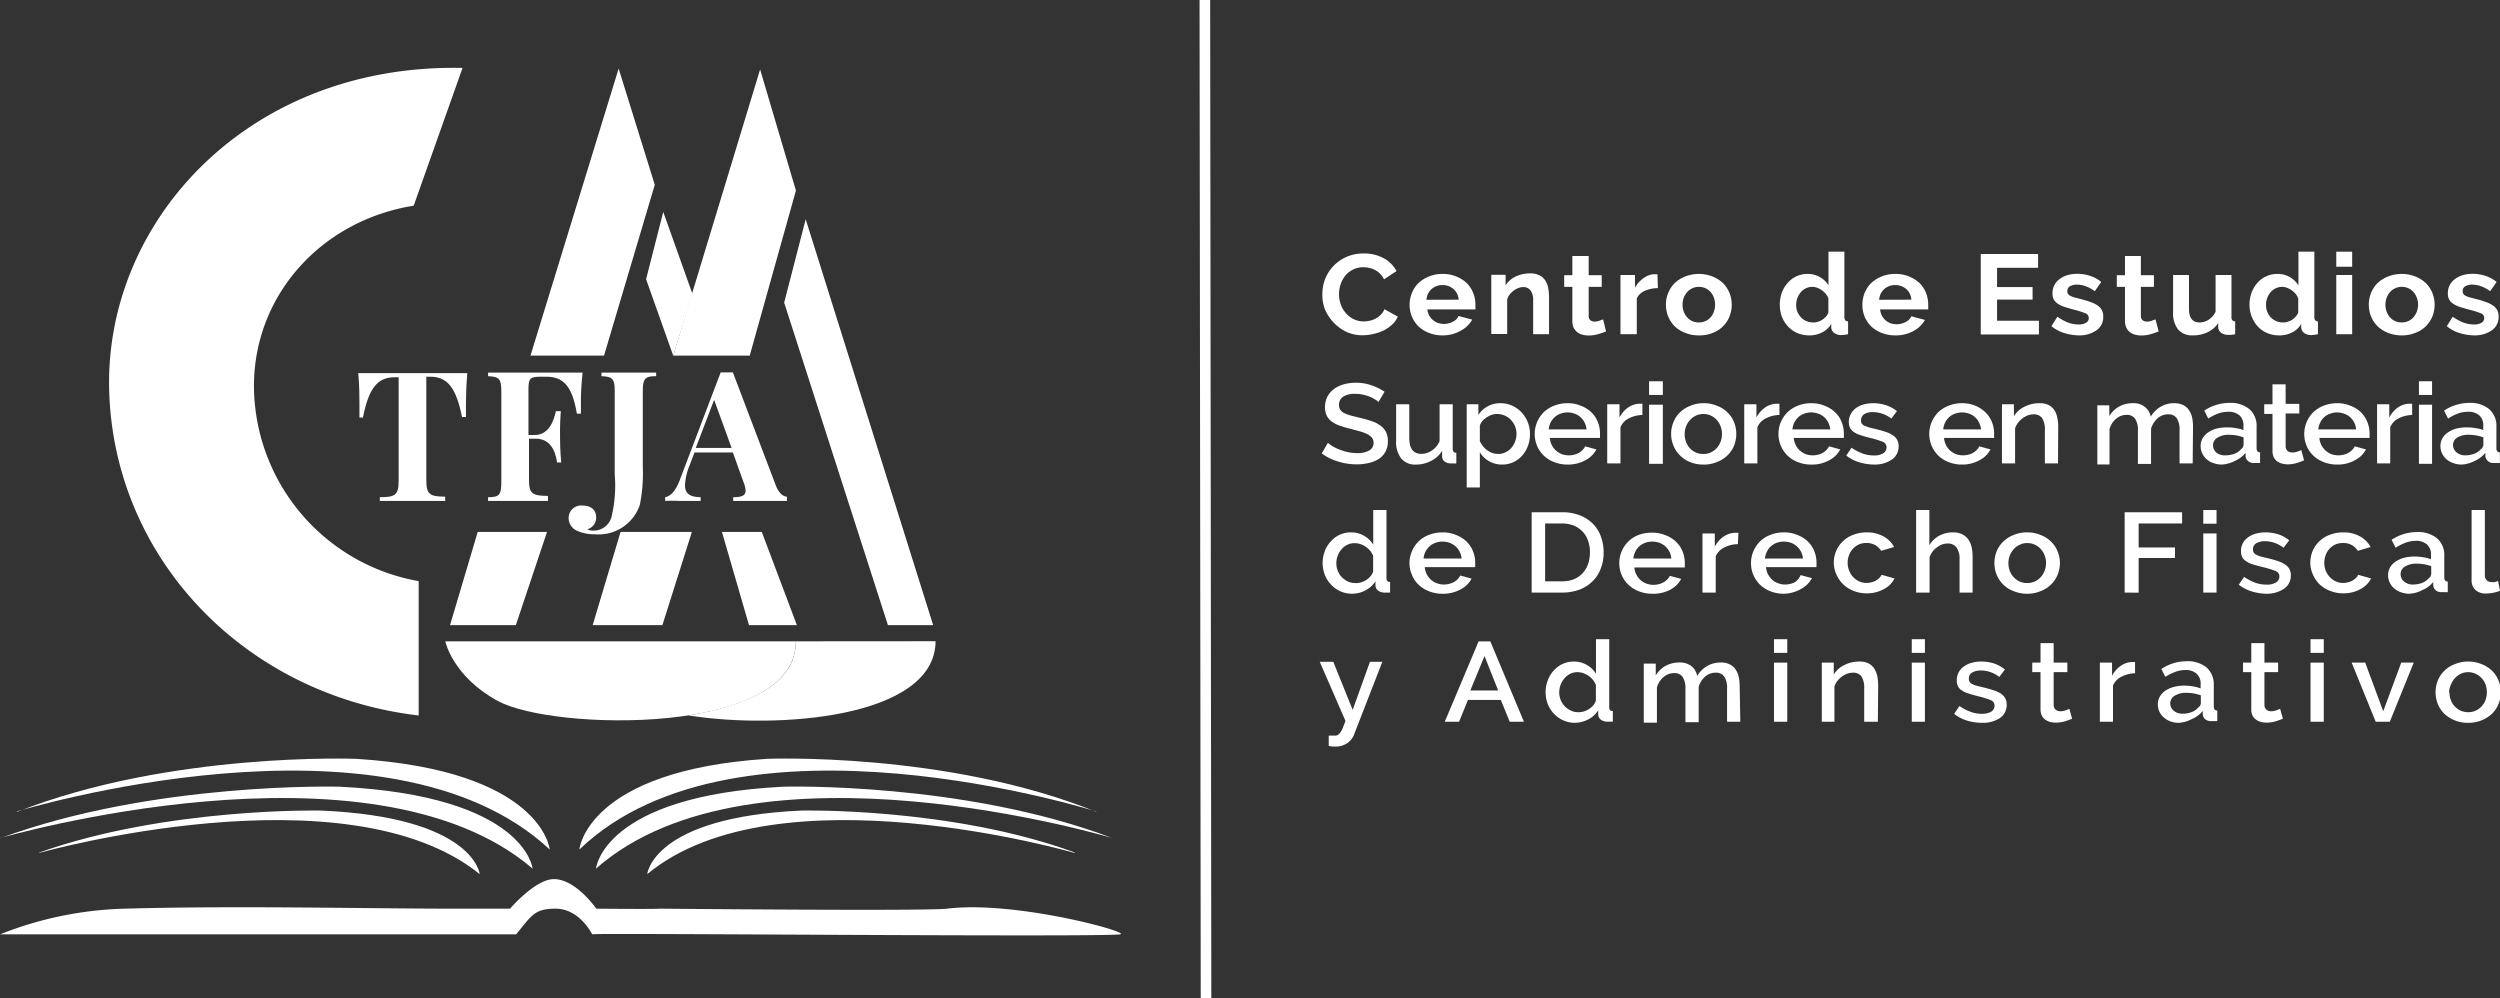
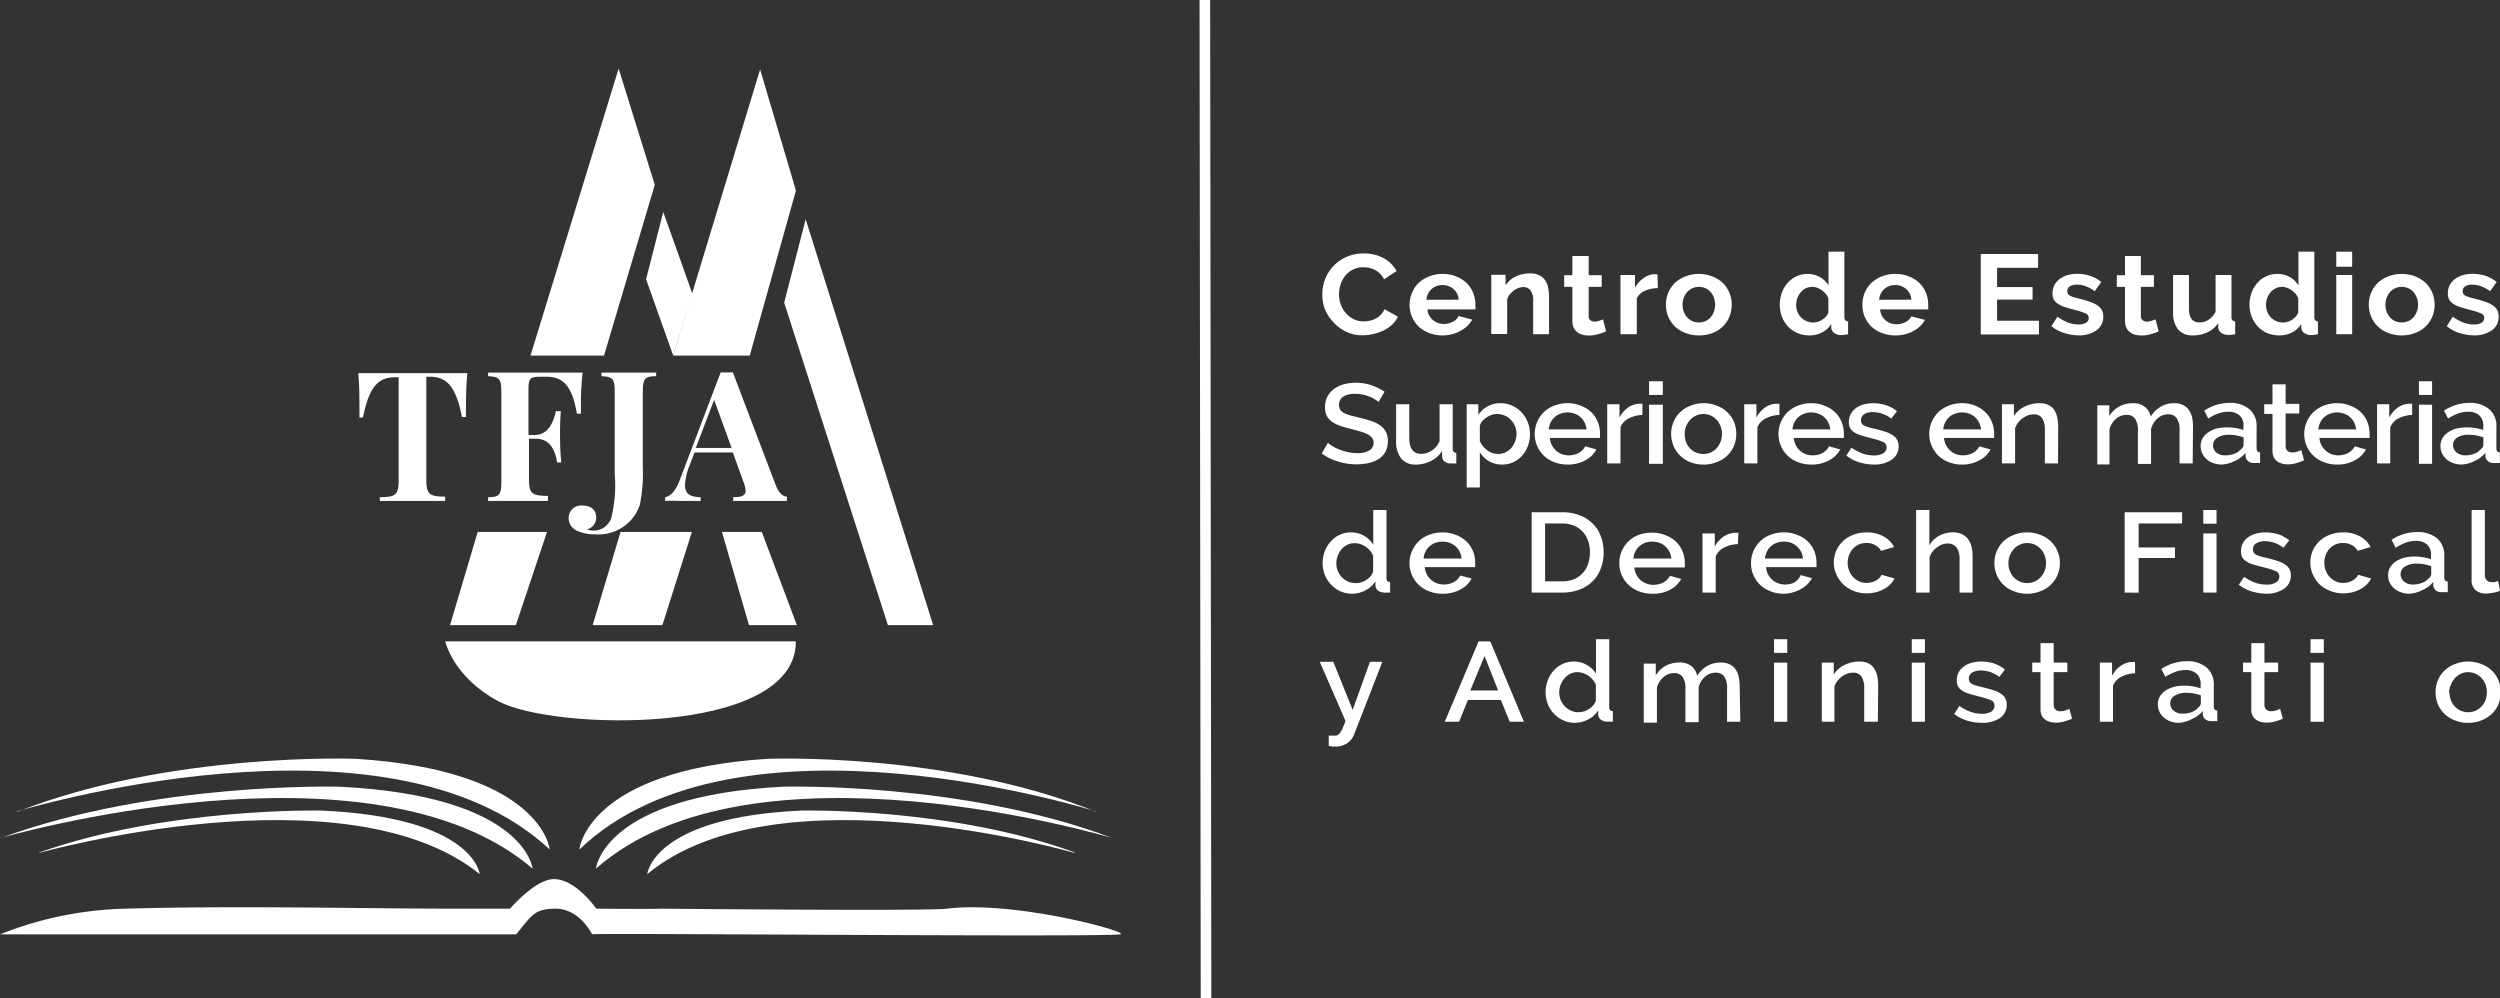
<svg xmlns="http://www.w3.org/2000/svg" id="Capa_1" data-name="Capa 1" viewBox="0 0 235.92 94.19">
  <rect x="0" y="0" width="235.92" height="94.19" fill="#333333" stroke="none" />
  <defs>
    <style>.cls-1{fill:none;stroke:#fff;stroke-miterlimit:10;}.cls-2{fill:#fff;}</style>
  </defs>
  <line class="cls-1" x1="113.7" x2="113.81" y2="94.19" />
  <path class="cls-2" d="M215.87,105.43a3.87,3.87,0,0,1,.26-1.37,3.81,3.81,0,0,1,2-2.08,3.92,3.92,0,0,1,1.65-.33,3.82,3.82,0,0,1,1.9.46,3,3,0,0,1,1.19,1.2l-1.18.78a1.88,1.88,0,0,0-.39-.54,1.79,1.79,0,0,0-.48-.35,2.1,2.1,0,0,0-.53-.19,2.64,2.64,0,0,0-.55-.06,2.12,2.12,0,0,0-1,.23,2.17,2.17,0,0,0-.72.58,2.62,2.62,0,0,0-.43.81,2.83,2.83,0,0,0-.15.9,2.87,2.87,0,0,0,.17,1,2.35,2.35,0,0,0,.48.81,2.19,2.19,0,0,0,.74.57,2.09,2.09,0,0,0,.94.21,2.74,2.74,0,0,0,.56-.06,2.13,2.13,0,0,0,.55-.2,1.88,1.88,0,0,0,.49-.36,1.66,1.66,0,0,0,.36-.53l1.26.7a2.17,2.17,0,0,1-.54.75,3.38,3.38,0,0,1-.79.55,4.29,4.29,0,0,1-1,.34,4.23,4.23,0,0,1-1,.12,3.64,3.64,0,0,1-1.56-.34,4.19,4.19,0,0,1-2-2.14A3.79,3.79,0,0,1,215.87,105.43Z" transform="translate(-91.08 -77.73)" />
  <path class="cls-2" d="M227.21,109.38a3.42,3.42,0,0,1-1.27-.23,3,3,0,0,1-1-.62,2.87,2.87,0,0,1-.62-.92,3,3,0,0,1-.22-1.1,2.85,2.85,0,0,1,.22-1.13,2.73,2.73,0,0,1,.61-.93,3.18,3.18,0,0,1,1-.63,3.33,3.33,0,0,1,1.29-.24,3.21,3.21,0,0,1,1.28.24,3.13,3.13,0,0,1,1,.63,2.71,2.71,0,0,1,.6.92,2.9,2.9,0,0,1,.21,1.09c0,.09,0,.18,0,.26a.58.58,0,0,1,0,.21h-4.53a1.51,1.51,0,0,0,.52,1,1.64,1.64,0,0,0,.48.28,1.79,1.79,0,0,0,1.4-.12,1.05,1.05,0,0,0,.54-.54l1.29.34a2.66,2.66,0,0,1-1,1A3.4,3.4,0,0,1,227.21,109.38Zm1.52-3.37a1.45,1.45,0,0,0-.48-1,1.56,1.56,0,0,0-1.05-.38,1.47,1.47,0,0,0-.56.1,1.58,1.58,0,0,0-.47.28,1.64,1.64,0,0,0-.33.44,1.5,1.5,0,0,0-.15.57Z" transform="translate(-91.08 -77.73)" />
  <path class="cls-2" d="M237.26,109.27h-1.5v-3.14a1.55,1.55,0,0,0-.25-1,.83.83,0,0,0-.68-.31,1.29,1.29,0,0,0-.46.09,1.88,1.88,0,0,0-.44.24,2.21,2.21,0,0,0-.38.37,1.4,1.4,0,0,0-.24.47v3.26h-1.5v-5.59h1.35v1a2.24,2.24,0,0,1,.94-.83,3.15,3.15,0,0,1,1.39-.3,1.78,1.78,0,0,1,.89.2,1.25,1.25,0,0,1,.54.5,1.78,1.78,0,0,1,.26.7,4.34,4.34,0,0,1,.08.8Z" transform="translate(-91.08 -77.73)" />
  <path class="cls-2" d="M242.64,109a5.2,5.2,0,0,1-.74.26,3.1,3.1,0,0,1-.92.13,2.14,2.14,0,0,1-.58-.08,1.32,1.32,0,0,1-.49-.24,1.4,1.4,0,0,1-.33-.42,1.56,1.56,0,0,1-.12-.64v-3.21h-.77v-1.1h.77v-1.81H241v1.81h1.23v1.1H241v2.73a.48.48,0,0,0,.16.42.66.66,0,0,0,.4.13A1.44,1.44,0,0,0,242,108l.36-.13Z" transform="translate(-91.08 -77.73)" />
  <path class="cls-2" d="M247.53,104.92a3.12,3.12,0,0,0-1.22.25,1.47,1.47,0,0,0-.77.72v3.38H244v-5.59h1.37v1.2a2.55,2.55,0,0,1,.37-.52,2.87,2.87,0,0,1,.46-.4,1.84,1.84,0,0,1,.5-.26,1.46,1.46,0,0,1,.49-.09h.3Z" transform="translate(-91.08 -77.73)" />
  <path class="cls-2" d="M251.4,109.38a3.3,3.3,0,0,1-1.29-.24,2.81,2.81,0,0,1-1-.63,3,3,0,0,1-.61-.92,3,3,0,0,1,0-2.21,3.06,3.06,0,0,1,.61-.93,3.13,3.13,0,0,1,1-.63,3.56,3.56,0,0,1,2.57,0,3.08,3.08,0,0,1,1,.63,2.89,2.89,0,0,1,.61.93,3,3,0,0,1,0,2.21,2.72,2.72,0,0,1-1.57,1.55A3.28,3.28,0,0,1,251.4,109.38Zm-1.54-2.89a1.78,1.78,0,0,0,.12.67,1.59,1.59,0,0,0,.33.53,1.38,1.38,0,0,0,.48.35,1.59,1.59,0,0,0,1.21,0,1.42,1.42,0,0,0,.49-.35,1.57,1.57,0,0,0,.32-.53,2,2,0,0,0,0-1.36,1.67,1.67,0,0,0-.32-.53,1.42,1.42,0,0,0-.49-.35,1.53,1.53,0,0,0-.6-.12,1.46,1.46,0,0,0-1.09.48,1.69,1.69,0,0,0-.33.53A1.87,1.87,0,0,0,249.86,106.49Z" transform="translate(-91.08 -77.73)" />
  <path class="cls-2" d="M261.81,109.38a3,3,0,0,1-1.12-.22,2.75,2.75,0,0,1-.88-.62,3,3,0,0,1-.58-.93,3.4,3.4,0,0,1,0-2.27,2.81,2.81,0,0,1,.55-.91,2.38,2.38,0,0,1,.82-.62,2.45,2.45,0,0,1,1.05-.23,2.26,2.26,0,0,1,1.17.3,2.17,2.17,0,0,1,.81.78v-3.18h1.5v6.15a.54.54,0,0,0,.08.32.38.38,0,0,0,.27.11v1.21a3.57,3.57,0,0,1-.64.08,1.12,1.12,0,0,1-.66-.19.71.71,0,0,1-.29-.51l0-.35a2.08,2.08,0,0,1-.88.81A2.6,2.6,0,0,1,261.81,109.38Zm.39-1.22a1.35,1.35,0,0,0,.44-.07,1.4,1.4,0,0,0,.41-.19,2.52,2.52,0,0,0,.35-.3,1.22,1.22,0,0,0,.22-.38v-1.33a1.24,1.24,0,0,0-.25-.43,1.7,1.7,0,0,0-.37-.34,1.49,1.49,0,0,0-.43-.23,1.29,1.29,0,0,0-.46-.09,1.44,1.44,0,0,0-.62.14,1.37,1.37,0,0,0-.48.38,1.77,1.77,0,0,0-.32.55,2,2,0,0,0-.11.64,1.75,1.75,0,0,0,.12.65,1.87,1.87,0,0,0,.34.52,1.41,1.41,0,0,0,.51.35A1.57,1.57,0,0,0,262.2,108.16Z" transform="translate(-91.08 -77.73)" />
  <path class="cls-2" d="M269.93,109.38a3.42,3.42,0,0,1-1.27-.23,3,3,0,0,1-1-.62,3,3,0,0,1-.62-.92,3,3,0,0,1-.21-1.1,3,3,0,0,1,.21-1.13,2.89,2.89,0,0,1,.61-.93,3.18,3.18,0,0,1,1-.63,3.38,3.38,0,0,1,1.3-.24,3.28,3.28,0,0,1,1.28.24,3.2,3.2,0,0,1,1,.63,2.71,2.71,0,0,1,.6.92,2.9,2.9,0,0,1,.21,1.09,2.17,2.17,0,0,1,0,.26,1.06,1.06,0,0,1,0,.21h-4.54a1.7,1.7,0,0,0,.17.59,1.51,1.51,0,0,0,.35.44,1.64,1.64,0,0,0,.48.28,1.77,1.77,0,0,0,.56.09,1.74,1.74,0,0,0,.84-.21,1.11,1.11,0,0,0,.55-.54l1.28.34a2.59,2.59,0,0,1-1,1A3.4,3.4,0,0,1,269.93,109.38Zm1.52-3.37a1.41,1.41,0,0,0-.48-1,1.56,1.56,0,0,0-1.05-.38,1.47,1.47,0,0,0-.56.1,1.58,1.58,0,0,0-.47.28,1.64,1.64,0,0,0-.33.44,1.71,1.71,0,0,0-.15.57Z" transform="translate(-91.08 -77.73)" />
  <path class="cls-2" d="M283.49,108v1.29H278V101.7h5.41V103h-3.87v1.82h3.35V106h-3.35v2Z" transform="translate(-91.08 -77.73)" />
  <path class="cls-2" d="M287.32,109.38a5,5,0,0,1-1.44-.22,3.51,3.51,0,0,1-1.21-.65l.56-.89a5.26,5.26,0,0,0,1,.55,3,3,0,0,0,1,.18,1.3,1.3,0,0,0,.7-.16.49.49,0,0,0,.26-.45.46.46,0,0,0-.3-.44,7.24,7.24,0,0,0-1-.32c-.38-.1-.7-.2-1-.29a2.31,2.31,0,0,1-.65-.32,1.13,1.13,0,0,1-.36-.4,1.31,1.31,0,0,1-.11-.55,1.74,1.74,0,0,1,.17-.77,1.71,1.71,0,0,1,.49-.58,2.39,2.39,0,0,1,.73-.37,3.33,3.33,0,0,1,.91-.13,3.84,3.84,0,0,1,1.24.19,3.06,3.06,0,0,1,1.06.58l-.61.87a3.35,3.35,0,0,0-.86-.47,2.48,2.48,0,0,0-.84-.15,1.22,1.22,0,0,0-.63.15.5.5,0,0,0-.26.48.43.43,0,0,0,.06.24.49.49,0,0,0,.2.17,1.73,1.73,0,0,0,.35.15l.54.14c.4.1.75.2,1,.3a2.77,2.77,0,0,1,.71.34,1.27,1.27,0,0,1,.4.44,1.28,1.28,0,0,1,.13.61,1.5,1.5,0,0,1-.64,1.29A2.8,2.8,0,0,1,287.32,109.38Z" transform="translate(-91.08 -77.73)" />
  <path class="cls-2" d="M294.79,109a5.2,5.2,0,0,1-.74.26,3,3,0,0,1-.91.13,2.21,2.21,0,0,1-.59-.08,1.35,1.35,0,0,1-.48-.24,1.14,1.14,0,0,1-.33-.42,1.55,1.55,0,0,1-.13-.64v-3.21h-.77v-1.1h.77v-1.81h1.5v1.81h1.23v1.1h-1.23v2.73a.49.49,0,0,0,.17.42.63.63,0,0,0,.39.13,1.44,1.44,0,0,0,.46-.08l.36-.13Z" transform="translate(-91.08 -77.73)" />
  <path class="cls-2" d="M298,109.38a1.73,1.73,0,0,1-1.38-.56,2.49,2.49,0,0,1-.47-1.64v-3.5h1.5v3.19c0,.86.33,1.29,1,1.29a1.55,1.55,0,0,0,.84-.25,1.86,1.86,0,0,0,.67-.76v-3.47h1.5v3.95a.47.47,0,0,0,.08.32.42.42,0,0,0,.27.11v1.21l-.37.06h-.28a1.11,1.11,0,0,1-.65-.18.69.69,0,0,1-.3-.49l0-.44a2.47,2.47,0,0,1-1,.86A3.17,3.17,0,0,1,298,109.38Z" transform="translate(-91.08 -77.73)" />
  <path class="cls-2" d="M306.15,109.38a2.9,2.9,0,0,1-1.12-.22,2.69,2.69,0,0,1-.89-.62,3.14,3.14,0,0,1-.57-.93,3,3,0,0,1-.21-1.13,3.25,3.25,0,0,1,.2-1.14,3,3,0,0,1,.54-.91,2.41,2.41,0,0,1,.83-.62,2.45,2.45,0,0,1,1.05-.23,2.29,2.29,0,0,1,2,1.08v-3.18h1.5v6.15a.47.47,0,0,0,.08.32.37.37,0,0,0,.26.11v1.21a3.58,3.58,0,0,1-.63.08,1.12,1.12,0,0,1-.66-.19.71.71,0,0,1-.29-.51l0-.35a2,2,0,0,1-.88.81A2.56,2.56,0,0,1,306.15,109.38Zm.39-1.22a1.29,1.29,0,0,0,.43-.07,1.59,1.59,0,0,0,.42-.19,2,2,0,0,0,.34-.3,1.25,1.25,0,0,0,.23-.38v-1.33a1.67,1.67,0,0,0-.25-.43,1.92,1.92,0,0,0-.81-.57,1.2,1.2,0,0,0-.45-.09,1.41,1.41,0,0,0-.62.14,1.51,1.51,0,0,0-.49.38,1.74,1.74,0,0,0-.31.55,1.72,1.72,0,0,0-.11.64,1.75,1.75,0,0,0,.12.65,1.65,1.65,0,0,0,.33.52,1.6,1.6,0,0,0,1.17.48Z" transform="translate(-91.08 -77.73)" />
  <path class="cls-2" d="M311.55,102.9v-1.42h1.5v1.42Zm0,6.37v-5.59h1.5v5.59Z" transform="translate(-91.08 -77.73)" />
  <path class="cls-2" d="M317.73,109.38a3.3,3.3,0,0,1-1.29-.24,2.81,2.81,0,0,1-1-.63,2.84,2.84,0,0,1-.61-.92,3,3,0,0,1,0-2.21,2.89,2.89,0,0,1,.61-.93,3.13,3.13,0,0,1,1-.63,3.56,3.56,0,0,1,2.57,0,3.2,3.2,0,0,1,1,.63,2.89,2.89,0,0,1,.61.93,3,3,0,0,1,0,2.21,2.84,2.84,0,0,1-.61.92,2.67,2.67,0,0,1-1,.63A3.28,3.28,0,0,1,317.73,109.38Zm-1.54-2.89a1.78,1.78,0,0,0,.12.67,1.74,1.74,0,0,0,.32.53,1.42,1.42,0,0,0,.49.35,1.59,1.59,0,0,0,1.21,0,1.42,1.42,0,0,0,.49-.35,1.74,1.74,0,0,0,.32-.53,1.85,1.85,0,0,0-.32-1.89,1.42,1.42,0,0,0-.49-.35,1.53,1.53,0,0,0-.6-.12,1.39,1.39,0,0,0-.61.13,1.42,1.42,0,0,0-.49.35,1.79,1.79,0,0,0-.44,1.21Z" transform="translate(-91.08 -77.73)" />
  <path class="cls-2" d="M324.63,109.38a5.1,5.1,0,0,1-1.45-.22,3.46,3.46,0,0,1-1.2-.65l.56-.89a5,5,0,0,0,1,.55,3,3,0,0,0,1,.18,1.31,1.31,0,0,0,.71-.16.49.49,0,0,0,.26-.45.45.45,0,0,0-.31-.44,7,7,0,0,0-1-.32c-.38-.1-.71-.2-1-.29a2.31,2.31,0,0,1-.65-.32,1,1,0,0,1-.36-.4,1.18,1.18,0,0,1-.11-.55,1.62,1.62,0,0,1,.17-.77,1.71,1.71,0,0,1,.49-.58,2.39,2.39,0,0,1,.73-.37,3.28,3.28,0,0,1,.91-.13,3.88,3.88,0,0,1,1.24.19,3.16,3.16,0,0,1,1.06.58l-.61.87a3.4,3.4,0,0,0-.87-.47,2.43,2.43,0,0,0-.83-.15,1.26,1.26,0,0,0-.64.15.51.51,0,0,0-.25.48.43.43,0,0,0,.06.24.46.46,0,0,0,.19.17,2.18,2.18,0,0,0,.36.15l.54.14c.4.1.75.2,1,.3a2.77,2.77,0,0,1,.71.34,1.37,1.37,0,0,1,.4.44,1.28,1.28,0,0,1,.13.61,1.5,1.5,0,0,1-.64,1.29A2.8,2.8,0,0,1,324.63,109.38Z" transform="translate(-91.08 -77.73)" />
  <path class="cls-2" d="M221.16,115.67a1.18,1.18,0,0,0-.33-.25,3.31,3.31,0,0,0-.5-.26,4.7,4.7,0,0,0-.63-.19,3.29,3.29,0,0,0-.71-.07,2,2,0,0,0-1.17.27.9.9,0,0,0-.38.77.81.81,0,0,0,.12.46,1,1,0,0,0,.36.31,4.31,4.31,0,0,0,.62.23l.87.22a10,10,0,0,1,1.1.31,2.81,2.81,0,0,1,.83.42,1.69,1.69,0,0,1,.53.6,1.93,1.93,0,0,1,.18.87,2,2,0,0,1-.23,1,1.87,1.87,0,0,1-.63.68,3,3,0,0,1-.93.38,5.17,5.17,0,0,1-1.14.13,5.84,5.84,0,0,1-1.77-.27,4.93,4.93,0,0,1-1.54-.76l.58-1a3.84,3.84,0,0,0,.42.31,4.79,4.79,0,0,0,.64.31,5.78,5.78,0,0,0,.8.25,4.33,4.33,0,0,0,.89.1,2.16,2.16,0,0,0,1.15-.25.79.79,0,0,0,.41-.72.73.73,0,0,0-.15-.48,1.43,1.43,0,0,0-.44-.34,3.85,3.85,0,0,0-.69-.26l-.92-.25a10.5,10.5,0,0,1-1.05-.31,3,3,0,0,1-.74-.4,1.65,1.65,0,0,1-.44-.55,1.78,1.78,0,0,1-.15-.76,2.12,2.12,0,0,1,.22-1,2.18,2.18,0,0,1,.62-.73,2.81,2.81,0,0,1,.92-.44,4.16,4.16,0,0,1,1.15-.15,4.29,4.29,0,0,1,1.5.25,5.06,5.06,0,0,1,1.21.6Z" transform="translate(-91.08 -77.73)" />
  <path class="cls-2" d="M224.71,121.57a1.7,1.7,0,0,1-1.4-.57,2.6,2.6,0,0,1-.48-1.71v-3.41h1.24v3.18c0,1,.38,1.5,1.13,1.5a1.79,1.79,0,0,0,1-.31,2,2,0,0,0,.73-.89v-3.48h1.24v4.19a.44.44,0,0,0,.08.29.33.33,0,0,0,.26.1v1a2.39,2.39,0,0,1-.31,0H228a.93.93,0,0,1-.58-.17.58.58,0,0,1-.25-.46l0-.55a2.54,2.54,0,0,1-1,.92A3,3,0,0,1,224.71,121.57Z" transform="translate(-91.08 -77.73)" />
  <path class="cls-2" d="M232.84,121.57a2.45,2.45,0,0,1-1.25-.32,2.47,2.47,0,0,1-.86-.84v3.32h-1.24v-7.85h1.1v1a2.48,2.48,0,0,1,.87-.8,2.45,2.45,0,0,1,1.22-.3,2.57,2.57,0,0,1,1.11.24,2.63,2.63,0,0,1,.88.63,2.82,2.82,0,0,1,.58.92,2.86,2.86,0,0,1,.21,1.09,3.25,3.25,0,0,1-.19,1.14,2.9,2.9,0,0,1-.54.92,2.55,2.55,0,0,1-.83.62A2.46,2.46,0,0,1,232.84,121.57Zm-.4-1a1.51,1.51,0,0,0,.71-.16,1.65,1.65,0,0,0,.56-.42,1.94,1.94,0,0,0,.35-.61,1.9,1.9,0,0,0,.13-.71,2,2,0,0,0-.14-.72,2.07,2.07,0,0,0-.39-.6,1.72,1.72,0,0,0-.58-.4,1.77,1.77,0,0,0-.73-.15,1.49,1.49,0,0,0-.5.08,2.16,2.16,0,0,0-.48.24,1.89,1.89,0,0,0-.4.34,1.26,1.26,0,0,0-.24.44v1.46a2.41,2.41,0,0,0,.3.48,1.79,1.79,0,0,0,.4.38,1.84,1.84,0,0,0,.48.26A1.6,1.6,0,0,0,232.44,120.56Z" transform="translate(-91.08 -77.73)" />
  <path class="cls-2" d="M239,121.57a3.39,3.39,0,0,1-1.25-.23,2.76,2.76,0,0,1-1-.63,2.68,2.68,0,0,1-.62-.91,2.9,2.9,0,0,1,.62-3.16,2.91,2.91,0,0,1,1-.63,3.42,3.42,0,0,1,1.27-.23,3.12,3.12,0,0,1,1.24.24,2.89,2.89,0,0,1,1,.62,2.67,2.67,0,0,1,.6.91,2.85,2.85,0,0,1,.21,1.08,1.77,1.77,0,0,1,0,.24,1.76,1.76,0,0,0,0,.19h-4.73a1.79,1.79,0,0,0,.18.67,1.85,1.85,0,0,0,.4.52,1.82,1.82,0,0,0,.55.34,2,2,0,0,0,.65.11,2,2,0,0,0,.49-.06,1.44,1.44,0,0,0,.45-.17,1.54,1.54,0,0,0,.36-.27,1.4,1.4,0,0,0,.25-.35l1.06.29a2.44,2.44,0,0,1-1,1A3.36,3.36,0,0,1,239,121.57Zm1.8-3.32a1.75,1.75,0,0,0-.19-.65,1.65,1.65,0,0,0-.39-.51,1.5,1.5,0,0,0-.55-.32,1.9,1.9,0,0,0-1.33,0,1.55,1.55,0,0,0-.54.32,1.65,1.65,0,0,0-.39.51,2,2,0,0,0-.18.65Z" transform="translate(-91.08 -77.73)" />
  <path class="cls-2" d="M246.07,116.89a2.92,2.92,0,0,0-1.28.32,1.62,1.62,0,0,0-.79.84v3.41h-1.25v-5.58h1.16v1.25a2.57,2.57,0,0,1,.79-.93,2,2,0,0,1,1.06-.37h.31Z" transform="translate(-91.08 -77.73)" />
  <path class="cls-2" d="M246.7,115v-1.29H248V115Zm0,6.5v-5.58H248v5.58Z" transform="translate(-91.08 -77.73)" />
  <path class="cls-2" d="M251.82,121.57a3.15,3.15,0,0,1-1.26-.24,2.72,2.72,0,0,1-.95-.63,2.6,2.6,0,0,1-.61-.92,2.89,2.89,0,0,1,0-2.21,2.6,2.6,0,0,1,.61-.92,2.86,2.86,0,0,1,1-.63,3.13,3.13,0,0,1,1.25-.24,3.08,3.08,0,0,1,1.24.24,2.67,2.67,0,0,1,1,.63,2.62,2.62,0,0,1,.62.92,3,3,0,0,1,0,2.21,2.62,2.62,0,0,1-.62.92,2.67,2.67,0,0,1-1,.63A3.08,3.08,0,0,1,251.82,121.57Zm-1.76-2.88a2,2,0,0,0,.13.74,1.7,1.7,0,0,0,.93,1,1.65,1.65,0,0,0,.7.14,1.58,1.58,0,0,0,.69-.14,1.74,1.74,0,0,0,.56-.4,1.84,1.84,0,0,0,.37-.6,2,2,0,0,0,.14-.74,2,2,0,0,0-.14-.75,1.84,1.84,0,0,0-.37-.6,1.74,1.74,0,0,0-.56-.4,1.58,1.58,0,0,0-.69-.14,1.65,1.65,0,0,0-.69.15,1.69,1.69,0,0,0-.55.4,1.86,1.86,0,0,0-.38.6A1.89,1.89,0,0,0,250.06,118.69Z" transform="translate(-91.08 -77.73)" />
  <path class="cls-2" d="M259,116.89a2.92,2.92,0,0,0-1.28.32,1.64,1.64,0,0,0-.8.84v3.41h-1.24v-5.58h1.15v1.25a2.59,2.59,0,0,1,.8-.93,1.94,1.94,0,0,1,1.05-.37H259Z" transform="translate(-91.08 -77.73)" />
  <path class="cls-2" d="M262,121.57a3.31,3.31,0,0,1-1.25-.23,2.81,2.81,0,0,1-1-.63,2.88,2.88,0,0,1-.62-3.14,3.09,3.09,0,0,1,.62-.93,3,3,0,0,1,1-.63,3.37,3.37,0,0,1,1.26-.23,3.13,3.13,0,0,1,1.25.24,2.85,2.85,0,0,1,1,.62,2.56,2.56,0,0,1,.61.91,2.85,2.85,0,0,1,.21,1.08,1.66,1.66,0,0,1,0,.24.92.92,0,0,1,0,.19h-4.73a2,2,0,0,0,.19.67,1.82,1.82,0,0,0,.39.52,2,2,0,0,0,.56.34,2,2,0,0,0,.65.11,2.05,2.05,0,0,0,.49-.06,1.3,1.3,0,0,0,.44-.17,1.22,1.22,0,0,0,.36-.27,1.19,1.19,0,0,0,.25-.35l1.06.29a2.38,2.38,0,0,1-1,1A3.32,3.32,0,0,1,262,121.57Zm1.8-3.32a2,2,0,0,0-.19-.65,1.65,1.65,0,0,0-.39-.51,1.59,1.59,0,0,0-.55-.32,1.89,1.89,0,0,0-.67-.12,1.84,1.84,0,0,0-.66.12,1.59,1.59,0,0,0-.55.32,1.79,1.79,0,0,0-.38.51,1.74,1.74,0,0,0-.18.65Z" transform="translate(-91.08 -77.73)" />
  <path class="cls-2" d="M267.94,121.57a5,5,0,0,1-1.42-.22,3.65,3.65,0,0,1-1.21-.63l.49-.74a5.32,5.32,0,0,0,1.05.55,3.23,3.23,0,0,0,1.06.18,1.62,1.62,0,0,0,.88-.2.65.65,0,0,0,.32-.58.54.54,0,0,0-.36-.51,8.86,8.86,0,0,0-1.13-.35c-.37-.09-.69-.18-.95-.27a2.12,2.12,0,0,1-.64-.3,1,1,0,0,1-.36-.39,1.13,1.13,0,0,1-.12-.54,1.55,1.55,0,0,1,.18-.76,1.73,1.73,0,0,1,.48-.56,2.15,2.15,0,0,1,.73-.35,3.28,3.28,0,0,1,.91-.12,3.88,3.88,0,0,1,1.24.2,3.14,3.14,0,0,1,1,.55l-.53.7a2.87,2.87,0,0,0-1.75-.61,1.59,1.59,0,0,0-.79.18.71.71,0,0,0-.26.88.64.64,0,0,0,.22.21l.4.15q.24.08.6.15c.4.1.75.19,1,.28a2.61,2.61,0,0,1,.71.33,1.17,1.17,0,0,1,.42.44,1.21,1.21,0,0,1,.14.6,1.49,1.49,0,0,1-.64,1.26A2.89,2.89,0,0,1,267.94,121.57Z" transform="translate(-91.08 -77.73)" />
  <path class="cls-2" d="M276.23,121.57a3.31,3.31,0,0,1-1.25-.23,2.81,2.81,0,0,1-1-.63,2.88,2.88,0,0,1-.62-3.14,3.09,3.09,0,0,1,.62-.93,3,3,0,0,1,1-.63,3.37,3.37,0,0,1,1.26-.23,3.13,3.13,0,0,1,1.25.24,2.85,2.85,0,0,1,.95.62,2.56,2.56,0,0,1,.61.91,2.85,2.85,0,0,1,.21,1.08,1.66,1.66,0,0,1,0,.24.92.92,0,0,1,0,.19h-4.73a2,2,0,0,0,.19.67,1.82,1.82,0,0,0,.39.52,2,2,0,0,0,.56.34,2,2,0,0,0,.65.11,2.12,2.12,0,0,0,.49-.06,1.3,1.3,0,0,0,.44-.17,1.22,1.22,0,0,0,.36-.27,1.19,1.19,0,0,0,.25-.35l1.06.29a2.38,2.38,0,0,1-1,1A3.32,3.32,0,0,1,276.23,121.57Zm1.8-3.32a2,2,0,0,0-.19-.65,1.65,1.65,0,0,0-.39-.51,1.59,1.59,0,0,0-.55-.32,1.89,1.89,0,0,0-.67-.12,1.84,1.84,0,0,0-.66.12,1.59,1.59,0,0,0-.55.32,1.79,1.79,0,0,0-.38.51,1.74,1.74,0,0,0-.18.65Z" transform="translate(-91.08 -77.73)" />
  <path class="cls-2" d="M285.29,121.46h-1.24v-3.13a2,2,0,0,0-.26-1.14.92.92,0,0,0-.79-.36,1.7,1.7,0,0,0-.54.09,2.12,2.12,0,0,0-.51.28,2,2,0,0,0-.42.41,2.1,2.1,0,0,0-.29.53v3.32H280v-5.58h1.13V117a2.36,2.36,0,0,1,1-.89,3.06,3.06,0,0,1,1.42-.33,1.82,1.82,0,0,1,.87.18,1.45,1.45,0,0,1,.54.5,2,2,0,0,1,.27.73,4,4,0,0,1,.08.87Z" transform="translate(-91.08 -77.73)" />
  <path class="cls-2" d="M298,121.46h-1.24v-3.13a1.91,1.91,0,0,0-.27-1.14.92.92,0,0,0-.79-.36,1.43,1.43,0,0,0-1,.37,2,2,0,0,0-.63,1v3.31h-1.24v-3.13a1.89,1.89,0,0,0-.27-1.14.92.92,0,0,0-.78-.36,1.5,1.5,0,0,0-1,.36,1.9,1.9,0,0,0-.63,1v3.32H289v-5.58h1.13V117a2.48,2.48,0,0,1,.92-.9,2.67,2.67,0,0,1,1.31-.32,1.66,1.66,0,0,1,1.15.37,1.5,1.5,0,0,1,.53.9,2.64,2.64,0,0,1,.94-.94,2.46,2.46,0,0,1,1.28-.33,1.87,1.87,0,0,1,.87.19,1.37,1.37,0,0,1,.54.5,2,2,0,0,1,.29.72,4.79,4.79,0,0,1,.07.87Z" transform="translate(-91.08 -77.73)" />
  <path class="cls-2" d="M300.75,121.57a2.28,2.28,0,0,1-.8-.14,1.76,1.76,0,0,1-1.05-.92,1.58,1.58,0,0,1-.15-.69,1.45,1.45,0,0,1,.18-.72,1.66,1.66,0,0,1,.51-.55,2.62,2.62,0,0,1,.79-.37,4,4,0,0,1,1-.12,4.57,4.57,0,0,1,.83.07,3.71,3.71,0,0,1,.73.18v-.38a1.26,1.26,0,0,0-.37-1,1.54,1.54,0,0,0-1.08-.34,2.76,2.76,0,0,0-.93.16,4.65,4.65,0,0,0-.94.48l-.38-.75a4.31,4.31,0,0,1,2.37-.73,2.8,2.8,0,0,1,1.89.59,2.08,2.08,0,0,1,.68,1.69v2q0,.38.33.39v1a2.19,2.19,0,0,1-.31,0h-.26a.77.77,0,0,1-.55-.17.68.68,0,0,1-.25-.43l0-.36a2.62,2.62,0,0,1-1,.76A3.06,3.06,0,0,1,300.75,121.57Zm.33-.87a2.47,2.47,0,0,0,.86-.15,1.5,1.5,0,0,0,.62-.43.55.55,0,0,0,.24-.41V119a5.92,5.92,0,0,0-.67-.18,4.23,4.23,0,0,0-.7-.06,2,2,0,0,0-1.09.27.82.82,0,0,0-.42.72.89.89,0,0,0,.33.7A1.23,1.23,0,0,0,301.08,120.7Z" transform="translate(-91.08 -77.73)" />
  <path class="cls-2" d="M308.51,121.17a6.91,6.91,0,0,1-.65.24,2.93,2.93,0,0,1-.9.14,2,2,0,0,1-.55-.08,1.5,1.5,0,0,1-.46-.22,1.1,1.1,0,0,1-.31-.39,1.46,1.46,0,0,1-.11-.58v-3.49h-.78v-.91h.78V114h1.24v1.84h1.29v.91h-1.29v3.11a.59.59,0,0,0,.2.44.76.76,0,0,0,.44.13,1.37,1.37,0,0,0,.49-.09,1.91,1.91,0,0,0,.35-.14Z" transform="translate(-91.08 -77.73)" />
  <path class="cls-2" d="M311.63,121.57a3.4,3.4,0,0,1-1.26-.23,2.86,2.86,0,0,1-1-.63,2.68,2.68,0,0,1-.62-.91,2.9,2.9,0,0,1,.62-3.16,3,3,0,0,1,1-.63,3.42,3.42,0,0,1,1.27-.23,3.08,3.08,0,0,1,1.24.24,2.79,2.79,0,0,1,1,.62,2.67,2.67,0,0,1,.6.91,2.85,2.85,0,0,1,.21,1.08,1.77,1.77,0,0,1,0,.24c0,.08,0,.14,0,.19h-4.73a1.79,1.79,0,0,0,.18.67,2.06,2.06,0,0,0,.4.52,2,2,0,0,0,.55.34,2.06,2.06,0,0,0,.65.11,2,2,0,0,0,.49-.06,1.44,1.44,0,0,0,.45-.17,1.54,1.54,0,0,0,.36-.27,1.19,1.19,0,0,0,.25-.35l1.06.29a2.38,2.38,0,0,1-1,1A3.35,3.35,0,0,1,311.63,121.57Zm1.79-3.32a1.74,1.74,0,0,0-.18-.65,2,2,0,0,0-.39-.51,1.64,1.64,0,0,0-.56-.32,1.84,1.84,0,0,0-.66-.12,1.76,1.76,0,0,0-.66.12,1.59,1.59,0,0,0-.55.32,1.48,1.48,0,0,0-.38.51,2,2,0,0,0-.19.65Z" transform="translate(-91.08 -77.73)" />
  <path class="cls-2" d="M318.71,116.89a3,3,0,0,0-1.28.32,1.66,1.66,0,0,0-.79.84v3.41H315.4v-5.58h1.15v1.25a2.67,2.67,0,0,1,.79-.93,2,2,0,0,1,1.06-.37h.31Z" transform="translate(-91.08 -77.73)" />
  <path class="cls-2" d="M319.35,115v-1.29h1.24V115Zm0,6.5v-5.58h1.24v5.58Z" transform="translate(-91.08 -77.73)" />
  <path class="cls-2" d="M323.38,121.57a2.28,2.28,0,0,1-.8-.14,2,2,0,0,1-.63-.36,1.76,1.76,0,0,1-.42-.56,1.58,1.58,0,0,1-.15-.69,1.45,1.45,0,0,1,.18-.72,1.66,1.66,0,0,1,.51-.55,2.62,2.62,0,0,1,.79-.37,4,4,0,0,1,1-.12,4.57,4.57,0,0,1,.83.07,3.71,3.71,0,0,1,.73.18v-.38a1.26,1.26,0,0,0-.37-1,1.53,1.53,0,0,0-1.07-.34,2.77,2.77,0,0,0-.94.16,4.92,4.92,0,0,0-.94.48l-.38-.75a4.31,4.31,0,0,1,2.37-.73,2.8,2.8,0,0,1,1.89.59,2.08,2.08,0,0,1,.68,1.69v2q0,.38.33.39v1a2,2,0,0,1-.31,0h-.25a.78.78,0,0,1-.56-.17.73.73,0,0,1-.25-.43l0-.36a2.62,2.62,0,0,1-1,.76A3,3,0,0,1,323.38,121.57Zm.34-.87a2.41,2.41,0,0,0,.85-.15,1.5,1.5,0,0,0,.62-.43.55.55,0,0,0,.24-.41V119a5.92,5.92,0,0,0-.67-.18,4.2,4.2,0,0,0-.69-.06A2,2,0,0,0,323,119a.81.81,0,0,0-.43.72.89.89,0,0,0,.33.7A1.24,1.24,0,0,0,323.72,120.7Z" transform="translate(-91.08 -77.73)" />
  <path class="cls-2" d="M218.68,133.76a2.72,2.72,0,0,1-1.11-.23,2.78,2.78,0,0,1-.88-.63,2.85,2.85,0,0,1-.59-.92,3.16,3.16,0,0,1,0-2.24,2.73,2.73,0,0,1,.56-.91,2.38,2.38,0,0,1,.84-.63,2.46,2.46,0,0,1,1.06-.23,2.37,2.37,0,0,1,1.26.33,2.42,2.42,0,0,1,.85.83v-3.27h1.25v6.4a.44.44,0,0,0,.07.29.38.38,0,0,0,.27.1v1a2.39,2.39,0,0,1-.31,0h-.2a1,1,0,0,1-.61-.18.61.61,0,0,1-.26-.47l0-.41a2.42,2.42,0,0,1-.89.82A2.67,2.67,0,0,1,218.68,133.76Zm.31-1a1.79,1.79,0,0,0,.55-.08,2.3,2.3,0,0,0,.5-.24,1.63,1.63,0,0,0,.39-.35,1.1,1.1,0,0,0,.23-.44v-1.46a1.63,1.63,0,0,0-.29-.49,1.88,1.88,0,0,0-.42-.38,2,2,0,0,0-.51-.25,1.68,1.68,0,0,0-.54-.08,1.46,1.46,0,0,0-.69.16,1.58,1.58,0,0,0-.54.42,1.94,1.94,0,0,0-.35.61,1.9,1.9,0,0,0-.13.71,1.78,1.78,0,0,0,.14.72,1.73,1.73,0,0,0,.39.6,2,2,0,0,0,.57.4A1.66,1.66,0,0,0,219,132.75Z" transform="translate(-91.08 -77.73)" />
  <path class="cls-2" d="M227.2,133.76a3.4,3.4,0,0,1-1.26-.23,3,3,0,0,1-1-.63,2.62,2.62,0,0,1-.62-.92,2.71,2.71,0,0,1-.23-1.1,2.8,2.8,0,0,1,.23-1.12,2.76,2.76,0,0,1,.62-.93,2.81,2.81,0,0,1,1-.63,3.42,3.42,0,0,1,1.27-.23,3.18,3.18,0,0,1,1.26.24,3,3,0,0,1,1,.62,2.7,2.7,0,0,1,.61.91,2.81,2.81,0,0,1,.21,1.08c0,.09,0,.17,0,.24s0,.14,0,.19h-4.76a2,2,0,0,0,.19.67,1.85,1.85,0,0,0,.4.52,1.66,1.66,0,0,0,.56.33,1.75,1.75,0,0,0,.65.12,2,2,0,0,0,.49-.06,1.61,1.61,0,0,0,.45-.17,1.22,1.22,0,0,0,.36-.27,1.19,1.19,0,0,0,.25-.35l1.07.29a2.38,2.38,0,0,1-1,1A3.43,3.43,0,0,1,227.2,133.76Zm1.81-3.32a1.75,1.75,0,0,0-.19-.65,1.65,1.65,0,0,0-.39-.51,1.84,1.84,0,0,0-.56-.33,2.07,2.07,0,0,0-1.33,0,1.79,1.79,0,0,0-.55.33,1.65,1.65,0,0,0-.39.51,1.74,1.74,0,0,0-.18.65Z" transform="translate(-91.08 -77.73)" />
  <path class="cls-2" d="M235.62,133.65v-7.58h2.86a4.5,4.5,0,0,1,1.71.3,3.56,3.56,0,0,1,1.23.81,3.23,3.23,0,0,1,.74,1.2,4.2,4.2,0,0,1,.25,1.47,4.05,4.05,0,0,1-.28,1.56,3.18,3.18,0,0,1-.79,1.2,3.52,3.52,0,0,1-1.23.77,4.68,4.68,0,0,1-1.63.27Zm5.5-3.8a3.25,3.25,0,0,0-.18-1.1,2.42,2.42,0,0,0-.52-.86,2.39,2.39,0,0,0-.82-.56,3,3,0,0,0-1.12-.2h-1.59v5.46h1.59a3,3,0,0,0,1.13-.2,2.38,2.38,0,0,0,.83-.58,2.53,2.53,0,0,0,.51-.87A3.46,3.46,0,0,0,241.12,129.85Z" transform="translate(-91.08 -77.73)" />
  <path class="cls-2" d="M247,133.76a3.4,3.4,0,0,1-1.26-.23,3,3,0,0,1-1-.63,2.79,2.79,0,0,1-.63-.92,2.7,2.7,0,0,1-.22-1.1,2.8,2.8,0,0,1,.22-1.12,2.94,2.94,0,0,1,.63-.93,2.81,2.81,0,0,1,1-.63A3.42,3.42,0,0,1,247,128a3.13,3.13,0,0,1,1.25.24,2.79,2.79,0,0,1,1,.62,2.56,2.56,0,0,1,.61.91,2.81,2.81,0,0,1,.21,1.08,1.77,1.77,0,0,1,0,.24c0,.08,0,.14,0,.19h-4.76a1.63,1.63,0,0,0,.19.67,1.82,1.82,0,0,0,.39.52,1.76,1.76,0,0,0,.56.33,1.82,1.82,0,0,0,.65.12,2.07,2.07,0,0,0,.5-.06,1.74,1.74,0,0,0,.45-.17,1.54,1.54,0,0,0,.36-.27,1.19,1.19,0,0,0,.25-.35l1.07.29a2.46,2.46,0,0,1-1,1A3.36,3.36,0,0,1,247,133.76Zm1.8-3.32a1.74,1.74,0,0,0-.18-.65,2,2,0,0,0-.39-.51,1.84,1.84,0,0,0-.56-.33,2.14,2.14,0,0,0-.67-.11,2.09,2.09,0,0,0-.67.11,1.92,1.92,0,0,0-.55.33,1.62,1.62,0,0,0-.38.51,1.74,1.74,0,0,0-.18.65Z" transform="translate(-91.08 -77.73)" />
  <path class="cls-2" d="M255.08,129.08a2.93,2.93,0,0,0-1.29.32,1.65,1.65,0,0,0-.8.83v3.42h-1.25v-5.58h1.16v1.25a2.59,2.59,0,0,1,.8-.93,2.1,2.1,0,0,1,1.06-.38H255l.13,0Z" transform="translate(-91.08 -77.73)" />
  <path class="cls-2" d="M259.42,133.76a3.33,3.33,0,0,1-1.26-.23,3,3,0,0,1-1-.63,2.93,2.93,0,0,1-.62-.92,2.7,2.7,0,0,1-.22-1.1,2.8,2.8,0,0,1,.22-1.12,3.09,3.09,0,0,1,.62-.93,2.85,2.85,0,0,1,1-.63,3.38,3.38,0,0,1,1.27-.23,3.13,3.13,0,0,1,1.25.24,2.79,2.79,0,0,1,1,.62,2.56,2.56,0,0,1,.61.91,2.81,2.81,0,0,1,.21,1.08,1.77,1.77,0,0,1,0,.24,1.76,1.76,0,0,0,0,.19h-4.76a1.79,1.79,0,0,0,.18.67,2.06,2.06,0,0,0,.4.52,1.66,1.66,0,0,0,.56.33,1.78,1.78,0,0,0,.65.12,2.14,2.14,0,0,0,.5-.06,1.55,1.55,0,0,0,.44-.17A1.39,1.39,0,0,0,261,132l1.07.29a2.46,2.46,0,0,1-1,1A3.36,3.36,0,0,1,259.42,133.76Zm1.8-3.32a1.74,1.74,0,0,0-.18-.65,1.85,1.85,0,0,0-.4-.51,1.79,1.79,0,0,0-.55-.33,2.19,2.19,0,0,0-.67-.11,2.09,2.09,0,0,0-.67.11,1.79,1.79,0,0,0-.55.33,1.48,1.48,0,0,0-.38.51,2,2,0,0,0-.19.65Z" transform="translate(-91.08 -77.73)" />
  <path class="cls-2" d="M264.13,130.85a2.78,2.78,0,0,1,.22-1.11,2.68,2.68,0,0,1,.62-.91,2.72,2.72,0,0,1,1-.63,3.38,3.38,0,0,1,1.27-.23,3.16,3.16,0,0,1,1.58.38,2.43,2.43,0,0,1,1,1l-1.22.36a1.53,1.53,0,0,0-.58-.55,1.66,1.66,0,0,0-.8-.19,1.78,1.78,0,0,0-.7.13,1.76,1.76,0,0,0-.56.39,1.86,1.86,0,0,0-.38.6,2,2,0,0,0-.14.75,1.91,1.91,0,0,0,.15.76,1.86,1.86,0,0,0,.38.6,1.78,1.78,0,0,0,.57.4,1.61,1.61,0,0,0,.69.14,1.74,1.74,0,0,0,.45-.06,1.52,1.52,0,0,0,.42-.16,1.59,1.59,0,0,0,.33-.25,1,1,0,0,0,.21-.3l1.22.35a2.28,2.28,0,0,1-1,1,3.25,3.25,0,0,1-1.63.4,3.22,3.22,0,0,1-1.26-.24,2.87,2.87,0,0,1-1.6-1.56A2.75,2.75,0,0,1,264.13,130.85Z" transform="translate(-91.08 -77.73)" />
  <path class="cls-2" d="M277.23,133.65H276v-3.13a1.82,1.82,0,0,0-.29-1.13,1,1,0,0,0-.84-.37,1.58,1.58,0,0,0-.52.09,2,2,0,0,0-.49.28,1.81,1.81,0,0,0-.42.41,1.77,1.77,0,0,0-.27.53v3.32H271.9v-7.79h1.25v3.33a2.41,2.41,0,0,1,.92-.9,2.67,2.67,0,0,1,1.28-.32,1.93,1.93,0,0,1,.92.19,1.53,1.53,0,0,1,.57.5,2,2,0,0,1,.3.72,4,4,0,0,1,.09.87Z" transform="translate(-91.08 -77.73)" />
  <path class="cls-2" d="M282.38,133.76a3.15,3.15,0,0,1-1.26-.24,2.67,2.67,0,0,1-1-.63,2.77,2.77,0,0,1-.62-.92,3,3,0,0,1,0-2.21,2.77,2.77,0,0,1,.62-.92,2.81,2.81,0,0,1,1-.63,3.13,3.13,0,0,1,1.25-.24,3.18,3.18,0,0,1,1.26.24,2.76,2.76,0,0,1,1,.63,2.62,2.62,0,0,1,.62.92,2.89,2.89,0,0,1,0,2.21,2.62,2.62,0,0,1-.62.92,2.76,2.76,0,0,1-1,.63A3.18,3.18,0,0,1,282.38,133.76Zm-1.77-2.88a2,2,0,0,0,.14.74,1.69,1.69,0,0,0,.37.59,1.85,1.85,0,0,0,.56.4,1.65,1.65,0,0,0,.7.14,1.67,1.67,0,0,0,1.26-.54,1.86,1.86,0,0,0,.38-.6,2.05,2.05,0,0,0,0-1.49,1.86,1.86,0,0,0-.38-.6,1.67,1.67,0,0,0-1.26-.54,1.44,1.44,0,0,0-.68.15,1.64,1.64,0,0,0-.57.4,2.27,2.27,0,0,0-.38.6A2,2,0,0,0,280.61,130.88Z" transform="translate(-91.08 -77.73)" />
  <path class="cls-2" d="M291.58,133.65v-7.58H297v1.06h-4.1v2.26h3.43v1h-3.43v3.27Z" transform="translate(-91.08 -77.73)" />
  <path class="cls-2" d="M299,127.15v-1.29h1.25v1.29Zm0,6.5v-5.58h1.25v5.58Z" transform="translate(-91.08 -77.73)" />
  <path class="cls-2" d="M305,133.76a5,5,0,0,1-1.43-.22,3.81,3.81,0,0,1-1.22-.63l.5-.74a5.06,5.06,0,0,0,1.05.55,3.29,3.29,0,0,0,1.07.18,1.59,1.59,0,0,0,.88-.2.64.64,0,0,0,.33-.58.53.53,0,0,0-.37-.51,8.86,8.86,0,0,0-1.13-.35q-.56-.13-1-.27a2.12,2.12,0,0,1-.64-.3,1.05,1.05,0,0,1-.37-.39,1.28,1.28,0,0,1-.11-.55,1.54,1.54,0,0,1,.66-1.31,2.2,2.2,0,0,1,.74-.35,3.26,3.26,0,0,1,.9-.12,4.15,4.15,0,0,1,1.25.19,3.48,3.48,0,0,1,1,.56l-.54.7a2.91,2.91,0,0,0-1.76-.62,1.66,1.66,0,0,0-.8.19.64.64,0,0,0-.32.59.52.52,0,0,0,.07.29.48.48,0,0,0,.22.2,1.74,1.74,0,0,0,.4.16q.24.08.6.15c.4.1.75.19,1,.28a2.68,2.68,0,0,1,.72.33,1.23,1.23,0,0,1,.42.43,1.17,1.17,0,0,1,.14.61,1.47,1.47,0,0,1-.64,1.26A2.92,2.92,0,0,1,305,133.76Z" transform="translate(-91.08 -77.73)" />
  <path class="cls-2" d="M309.1,130.85a3,3,0,0,1,.21-1.11,2.83,2.83,0,0,1,.62-.91,2.9,2.9,0,0,1,1-.63,3.47,3.47,0,0,1,1.28-.23,3.16,3.16,0,0,1,1.58.38,2.47,2.47,0,0,1,1,1l-1.21.36a1.53,1.53,0,0,0-.58-.55,1.67,1.67,0,0,0-.81-.19,1.82,1.82,0,0,0-.7.13,2,2,0,0,0-.56.39,1.84,1.84,0,0,0-.37.6,2,2,0,0,0-.14.75,2.1,2.1,0,0,0,.14.76,2.07,2.07,0,0,0,.39.6,1.78,1.78,0,0,0,.57.4,1.56,1.56,0,0,0,.68.14,1.76,1.76,0,0,0,.46-.06,1.35,1.35,0,0,0,.41-.16,1.2,1.2,0,0,0,.33-.25.75.75,0,0,0,.21-.3l1.23.35a2.39,2.39,0,0,1-1,1,3.28,3.28,0,0,1-1.63.4,3.15,3.15,0,0,1-1.26-.24,3,3,0,0,1-1-.63,3.09,3.09,0,0,1-.62-.93A2.75,2.75,0,0,1,309.1,130.85Z" transform="translate(-91.08 -77.73)" />
  <path class="cls-2" d="M318.45,133.76a2.28,2.28,0,0,1-.8-.14,1.92,1.92,0,0,1-.64-.37,1.62,1.62,0,0,1-.42-.55,1.58,1.58,0,0,1-.15-.69,1.45,1.45,0,0,1,.18-.72,1.66,1.66,0,0,1,.51-.55,2.68,2.68,0,0,1,.8-.37,4,4,0,0,1,1-.12,4.65,4.65,0,0,1,.83.07,3.71,3.71,0,0,1,.73.18v-.38a1.26,1.26,0,0,0-.37-1,1.54,1.54,0,0,0-1.08-.35,2.79,2.79,0,0,0-.94.17,5,5,0,0,0-.95.48l-.38-.75a4.34,4.34,0,0,1,2.38-.73,2.83,2.83,0,0,1,1.91.59,2.08,2.08,0,0,1,.68,1.69v2q0,.38.33.39v1a2,2,0,0,1-.31,0h-.26a.8.8,0,0,1-.56-.17.71.71,0,0,1-.24-.44l0-.35a2.5,2.5,0,0,1-1,.75A3,3,0,0,1,318.45,133.76Zm.34-.87a2.37,2.37,0,0,0,.85-.15,1.49,1.49,0,0,0,.63-.44.51.51,0,0,0,.24-.4v-.74a4.37,4.37,0,0,0-.67-.18,4.23,4.23,0,0,0-.7-.06,2,2,0,0,0-1.1.27.82.82,0,0,0-.42.72.89.89,0,0,0,.33.7A1.24,1.24,0,0,0,318.79,132.89Z" transform="translate(-91.08 -77.73)" />
  <path class="cls-2" d="M324.32,125.86h1.25V132a.61.61,0,0,0,.65.66,1.11,1.11,0,0,0,.29,0l.31-.1.18.92a3.15,3.15,0,0,1-.65.19,4.36,4.36,0,0,1-.67.07,1.41,1.41,0,0,1-1-.34,1.21,1.21,0,0,1-.36-.94Z" transform="translate(-91.08 -77.73)" />
  <path class="cls-2" d="M216.47,147.15l.33,0,.27,0a.49.49,0,0,0,.25-.06.71.71,0,0,0,.22-.21,2,2,0,0,0,.24-.42c.07-.18.17-.42.27-.7l-2.43-5.58h1.28l1.83,4.54,1.63-4.54h1.17l-2.67,6.87a1.75,1.75,0,0,1-.63.8,1.89,1.89,0,0,1-1.15.33l-.28,0-.33-.06Z" transform="translate(-91.08 -77.73)" />
  <path class="cls-2" d="M230.61,138.26h1.11l3.17,7.58h-1.34l-.84-2.06h-3.1l-.84,2.06h-1.35Zm1.85,4.63-1.29-3.25-1.34,3.25Z" transform="translate(-91.08 -77.73)" />
  <path class="cls-2" d="M239.72,145.94a2.57,2.57,0,0,1-1.11-.23,2.65,2.65,0,0,1-.88-.62,2.85,2.85,0,0,1-.59-.92,3.16,3.16,0,0,1,0-2.24,2.88,2.88,0,0,1,.56-.92,2.55,2.55,0,0,1,.83-.62,2.49,2.49,0,0,1,1.06-.23,2.36,2.36,0,0,1,1.25.33,2.31,2.31,0,0,1,.85.82v-3.26h1.25v6.4a.44.44,0,0,0,.07.29.34.34,0,0,0,.27.09v1l-.32,0h-.19a1,1,0,0,1-.61-.18.61.61,0,0,1-.26-.47l0-.42a2.3,2.3,0,0,1-.89.83A2.74,2.74,0,0,1,239.72,145.94Zm.3-1a2,2,0,0,0,.54-.08,2.1,2.1,0,0,0,.5-.24,1.88,1.88,0,0,0,.39-.35,1.17,1.17,0,0,0,.23-.44v-1.46a1.63,1.63,0,0,0-.29-.49,2,2,0,0,0-.42-.39,2.55,2.55,0,0,0-.5-.24,1.7,1.7,0,0,0-.54-.09,1.51,1.51,0,0,0-.68.16,1.74,1.74,0,0,0-.54.43,2.18,2.18,0,0,0-.36.61,2.11,2.11,0,0,0-.13.7,2,2,0,0,0,.14.73,2.07,2.07,0,0,0,.39.6,1.94,1.94,0,0,0,.58.4A1.58,1.58,0,0,0,240,144.94Z" transform="translate(-91.08 -77.73)" />
  <path class="cls-2" d="M255.31,145.84h-1.25v-3.13a1.91,1.91,0,0,0-.27-1.14.92.92,0,0,0-.79-.36,1.5,1.5,0,0,0-1,.36,2,2,0,0,0-.62,1v3.31h-1.25v-3.13a1.93,1.93,0,0,0-.27-1.15.93.93,0,0,0-.78-.35,1.5,1.5,0,0,0-1,.36,2,2,0,0,0-.64,1v3.32h-1.24v-5.58h1.13v1.12a2.48,2.48,0,0,1,.92-.9,2.67,2.67,0,0,1,1.31-.32,1.73,1.73,0,0,1,1.16.36,1.54,1.54,0,0,1,.52.91,2.64,2.64,0,0,1,.94-.94,2.53,2.53,0,0,1,1.29-.33,1.75,1.75,0,0,1,.87.19,1.42,1.42,0,0,1,.54.49,2.1,2.1,0,0,1,.29.72,4.94,4.94,0,0,1,.08.87Z" transform="translate(-91.08 -77.73)" />
  <path class="cls-2" d="M258.49,139.34v-1.29h1.25v1.29Zm0,6.5v-5.58h1.25v5.58Z" transform="translate(-91.08 -77.73)" />
  <path class="cls-2" d="M268.29,145.84H267v-3.13a2,2,0,0,0-.26-1.15.94.94,0,0,0-.79-.35,1.7,1.7,0,0,0-.54.09,2.49,2.49,0,0,0-.51.27,2.44,2.44,0,0,0-.43.42,1.8,1.8,0,0,0-.28.53v3.32H263v-5.58h1.13v1.12a2.32,2.32,0,0,1,1-.89,3.06,3.06,0,0,1,1.42-.33,1.82,1.82,0,0,1,.87.18,1.37,1.37,0,0,1,.54.5,2.3,2.3,0,0,1,.28.72,4.94,4.94,0,0,1,.08.87Z" transform="translate(-91.08 -77.73)" />
  <path class="cls-2" d="M271.49,139.34v-1.29h1.24v1.29Zm0,6.5v-5.58h1.24v5.58Z" transform="translate(-91.08 -77.73)" />
  <path class="cls-2" d="M278.12,145.94a5,5,0,0,1-1.42-.21,3.75,3.75,0,0,1-1.21-.63l.5-.75a4.08,4.08,0,0,0,1.05.55,3,3,0,0,0,1.06.19,1.71,1.71,0,0,0,.88-.2.66.66,0,0,0,.32-.58.54.54,0,0,0-.36-.51,7.87,7.87,0,0,0-1.13-.35c-.37-.1-.69-.18-.95-.27a2.19,2.19,0,0,1-.65-.3,1,1,0,0,1-.36-.39,1.15,1.15,0,0,1-.11-.55,1.54,1.54,0,0,1,.17-.75,1.56,1.56,0,0,1,.49-.56,2.15,2.15,0,0,1,.73-.35,3.26,3.26,0,0,1,.9-.12,3.9,3.9,0,0,1,1.25.19,3.37,3.37,0,0,1,1,.56l-.53.7A2.88,2.88,0,0,0,278,141a1.63,1.63,0,0,0-.8.19.63.63,0,0,0-.32.59.52.52,0,0,0,.07.29.48.48,0,0,0,.22.2,1.84,1.84,0,0,0,.39.16l.61.15c.4.1.74.19,1,.28a3,3,0,0,1,.72.32,1.34,1.34,0,0,1,.42.44,1.28,1.28,0,0,1,.14.61,1.49,1.49,0,0,1-.64,1.26A2.92,2.92,0,0,1,278.12,145.94Z" transform="translate(-91.08 -77.73)" />
  <path class="cls-2" d="M286.62,145.55a6,6,0,0,1-.65.24,2.9,2.9,0,0,1-.89.13,2,2,0,0,1-.56-.07,1.53,1.53,0,0,1-.46-.23,1,1,0,0,1-.31-.38,1.48,1.48,0,0,1-.11-.59v-3.49h-.78v-.9h.78v-1.84h1.24v1.84h1.29v.9h-1.29v3.12a.57.57,0,0,0,.2.43.7.7,0,0,0,.44.14,1.33,1.33,0,0,0,.49-.09,3.09,3.09,0,0,0,.35-.14Z" transform="translate(-91.08 -77.73)" />
  <path class="cls-2" d="M292.56,141.27a2.79,2.79,0,0,0-1.28.32,1.65,1.65,0,0,0-.8.83v3.42h-1.24v-5.58h1.15v1.25a2.51,2.51,0,0,1,.8-.93,2,2,0,0,1,1.05-.38h.32Z" transform="translate(-91.08 -77.73)" />
  <path class="cls-2" d="M296.71,145.94a2.32,2.32,0,0,1-.8-.13,2,2,0,0,1-.63-.37,1.62,1.62,0,0,1-.42-.55,1.66,1.66,0,0,1-.15-.7,1.41,1.41,0,0,1,.18-.71,1.8,1.8,0,0,1,.51-.56,3,3,0,0,1,.79-.36,4.06,4.06,0,0,1,1-.13,5.55,5.55,0,0,1,.82.07,4.69,4.69,0,0,1,.74.19v-.38a1.25,1.25,0,0,0-.38-1,1.5,1.5,0,0,0-1.07-.35,2.69,2.69,0,0,0-.93.17,5.22,5.22,0,0,0-.95.47l-.38-.74a4.31,4.31,0,0,1,2.37-.73,2.81,2.81,0,0,1,1.9.59,2.11,2.11,0,0,1,.68,1.68v2c0,.25.11.38.33.38v1l-.31,0h-.26a.87.87,0,0,1-.56-.17.71.71,0,0,1-.24-.44l0-.35a2.58,2.58,0,0,1-1,.75A3,3,0,0,1,296.71,145.94Zm.34-.86a2.41,2.41,0,0,0,.85-.15,1.49,1.49,0,0,0,.63-.44.53.53,0,0,0,.24-.4v-.74a3.57,3.57,0,0,0-.68-.18,4,4,0,0,0-.69-.06,2,2,0,0,0-1.09.27.83.83,0,0,0-.43.72.89.89,0,0,0,.33.7A1.24,1.24,0,0,0,297.05,145.08Z" transform="translate(-91.08 -77.73)" />
  <path class="cls-2" d="M306.51,145.55a6.91,6.91,0,0,1-.65.24,2.92,2.92,0,0,1-.9.13,2,2,0,0,1-.55-.07,1.42,1.42,0,0,1-.46-.23,1,1,0,0,1-.31-.38,1.32,1.32,0,0,1-.11-.59v-3.49h-.78v-.9h.78v-1.84h1.24v1.84h1.29v.9h-1.29v3.12a.57.57,0,0,0,.2.43.69.69,0,0,0,.43.14,1.39,1.39,0,0,0,.5-.09,3.09,3.09,0,0,0,.35-.14Z" transform="translate(-91.08 -77.73)" />
  <path class="cls-2" d="M309.12,139.34v-1.29h1.25v1.29Zm0,6.5v-5.58h1.25v5.58Z" transform="translate(-91.08 -77.73)" />
-   <path class="cls-2" d="M315.27,145.84,313,140.26h1.28l1.7,4.59,1.7-4.59h1.18l-2.26,5.58Z" transform="translate(-91.08 -77.73)" />
  <path class="cls-2" d="M324,145.94a3.15,3.15,0,0,1-1.26-.23,3.08,3.08,0,0,1-1-.63,2.74,2.74,0,0,1-.61-.92,3,3,0,0,1-.21-1.11,3,3,0,0,1,.21-1.1,2.62,2.62,0,0,1,.62-.92,2.76,2.76,0,0,1,1-.63,3.13,3.13,0,0,1,1.25-.24,3.17,3.17,0,0,1,1.25.24,2.86,2.86,0,0,1,1,.63,2.6,2.6,0,0,1,.61.92,2.77,2.77,0,0,1,.22,1.1,2.82,2.82,0,0,1-.22,1.11,2.6,2.6,0,0,1-.61.92,3.2,3.2,0,0,1-1,.63A3.16,3.16,0,0,1,324,145.94Zm-1.77-2.88a2,2,0,0,0,.14.75,1.69,1.69,0,0,0,.37.59,1.85,1.85,0,0,0,.56.4,1.82,1.82,0,0,0,.7.14,1.67,1.67,0,0,0,1.25-.54,1.86,1.86,0,0,0,.38-.6,2.2,2.2,0,0,0,0-1.49,1.86,1.86,0,0,0-.38-.6,1.73,1.73,0,0,0-1.25-.55,1.65,1.65,0,0,0-.69.15,1.88,1.88,0,0,0-.56.41,2,2,0,0,0-.37.6A1.85,1.85,0,0,0,322.19,143.06Z" transform="translate(-91.08 -77.73)" />
  <path class="cls-2" d="M91.09,165.9a34.2,34.2,0,0,1,11.75-2.42c10.64-.3,22.9,0,31.17,0h5.2s2.39-2.79,4.14-2.79c2.08,0,4,2.79,4,2.79s5.15.05,6.1,0c0,0,25.14.24,27,0,6.42-.79,17.42,2.24,16.34,2.42-1.82.29-50.41-.15-49.83,0,0,0-1.17-2.42-3.45-2.42-2,0-2.24.63-3.72,2.42Z" transform="translate(-91.08 -77.73)" />
  <path class="cls-2" d="M194.53,154.31s-33.89-10.73-48.78,3.59c0,0,.67-7.45,17.71-8.56,0,0,17-.69,31.07,5" transform="translate(-91.08 -77.73)" />
  <path class="cls-2" d="M196.06,156.82s-33.93-10.19-48.74,2.88c0,0,.63-6.86,17.66-7.73,0,0,17-.49,31.08,4.85" transform="translate(-91.08 -77.73)" />
  <path class="cls-2" d="M192.49,158.22s-28.1-8.16-40.33,2c0,0,.5-5.38,14.59-6,0,0,14.08-.31,25.74,3.95" transform="translate(-91.08 -77.73)" />
  <path class="cls-2" d="M92.65,154.31s35-10.73,50.31,3.59c0,0-.69-7.45-18.26-8.56,0,0-17.55-.69-32,5" transform="translate(-91.08 -77.73)" />
  <path class="cls-2" d="M91.08,156.82s35-10.19,50.26,2.88c0,0-.65-6.86-18.21-7.73,0,0-17.54-.49-32,4.85" transform="translate(-91.08 -77.73)" />
  <path class="cls-2" d="M94.76,158.22s29-8.16,41.59,2c0,0-.52-5.38-15-6,0,0-14.51-.31-26.54,3.95" transform="translate(-91.08 -77.73)" />
  <path class="cls-2" d="M135.05,115.79c0,.5,0,1,0,1.29h-.37c-.57-2.87-1.45-3.8-3-3.8h-.37V123c0,1.39.31,1.59,1.78,1.6V125c-.7,0-1.94,0-3.17,0s-2.39,0-3,0v-.35c1.48,0,1.78-.21,1.78-1.6v-9.72h-.37c-1.57,0-2.43.93-3,3.8H125c0-.31,0-.79,0-1.29s0-1.74-.11-2.9c1.51,0,3.67,0,5.16,0s3.62,0,5.13,0C135.08,114.05,135.05,115.22,135.05,115.79Z" transform="translate(-91.08 -77.73)" />
  <path class="cls-2" d="M145.9,115.48c0,.5,0,1,0,1.29h-.38c-.44-2.64-1.31-3.49-2.87-3.49h-.55c-1,0-1.15.15-1.15,1.21v4.29h.59c1.33,0,1.8-1.32,2-2.25H144c-.05.75-.07,1.26-.07,1.66s0,.53,0,.76c0,.57,0,1.12.11,2.42h-.39c-.17-1.19-.7-2.24-2-2.24H141V123c0,1.33.3,1.51,1.79,1.53V125c-.69,0-1.85,0-3,0-1,0-1.92,0-2.65,0v-.35c1.07,0,1.25-.22,1.25-1.46V114.7c0-1.24-.2-1.42-1.25-1.47v-.34c1.82,0,4.32,0,5.43,0s2.46,0,3.49,0C145.94,113.92,145.9,115,145.9,115.48Z" transform="translate(-91.08 -77.73)" />
  <path class="cls-2" d="M153,113.23c-1.07,0-1.26.23-1.26,1.47v7.12a14.82,14.82,0,0,1-.28,3.55,4.1,4.1,0,0,1-4.22,2.78,4,4,0,0,1-1.68-.32,1.32,1.32,0,0,1-.82-1.24,1.18,1.18,0,0,1,1.33-1.15c.76,0,1.27.39,1.27,1.13a1.13,1.13,0,0,1-.85,1.11,1.2,1.2,0,0,0,.6.12,1.74,1.74,0,0,0,1.68-1.22,12.78,12.78,0,0,0,.32-4.1V114.7c0-1.24-.2-1.42-1.25-1.47v-.34c.55,0,1.51,0,2.53,0s2,0,2.63,0Z" transform="translate(-91.08 -77.73)" />
  <path class="cls-2" d="M164.28,123.51c.32.82.74,1.08,1.06,1.09V125c-.66,0-1.62,0-2.53,0s-2,0-2.54,0v-.35c.8,0,1.17-.15,1.17-.62a2.47,2.47,0,0,0-.2-.81l-1-2.79h-3.62l-.45,1.18a5.76,5.76,0,0,0-.45,1.89c0,.9.57,1.13,1.48,1.15V125c-.76,0-1.39,0-2.08,0a11.66,11.66,0,0,0-1.27,0v-.35c.48-.09,1-.53,1.44-1.78l3.8-10,.58,0,.57,0Zm-5.81-8.05L156.74,120h3.38Z" transform="translate(-91.08 -77.73)" />
-   <path class="cls-2" d="M101.38,114.42c-.35-15.89,13.17-30.7,33.35-30.28l-4.61,13c-8.85,1.42-15.27,8.65-15.07,17.43a18.8,18.8,0,0,0,15.54,18v12.68c-16.51-1.94-28.85-14.93-29.21-30.82" transform="translate(-91.08 -77.73)" />
  <polygon class="cls-2" points="71.89 50.2 68.13 50.2 70.68 58.99 75.2 58.99 71.89 50.2" />
  <polygon class="cls-2" points="57 33.56 61.79 17.44 58.38 6.47 50.06 33.56 57 33.56" />
  <polygon class="cls-2" points="51.62 50.2 45.08 50.2 42.47 58.99 48.68 58.99 51.62 50.2" />
  <polygon class="cls-2" points="63.53 33.56 65.35 27.75 62.59 20 60.97 26.35 63.53 33.56" />
  <polygon class="cls-2" points="58.56 50.2 55.93 58.99 62.51 58.99 65.29 50.2 58.56 50.2" />
  <polygon class="cls-2" points="70.75 33.56 75.11 17.98 71.73 6.55 63.53 33.56 70.75 33.56" />
  <polygon class="cls-2" points="76.03 20.69 74 28.56 83.79 58.99 88.06 58.99 76.03 20.69" />
-   <path class="cls-2" d="M166.17,138.25v.1c0,4-4.7,6-10.14,6.89,8.42,1.35,23.3.25,23.34-7Z" transform="translate(-91.08 -77.73)" />
  <path class="cls-2" d="M166.17,138.25H133.1s.7,3.34,5,5.65c5.23,2.81,28,3.28,28.08-5.56" transform="translate(-91.08 -77.73)" />
</svg>